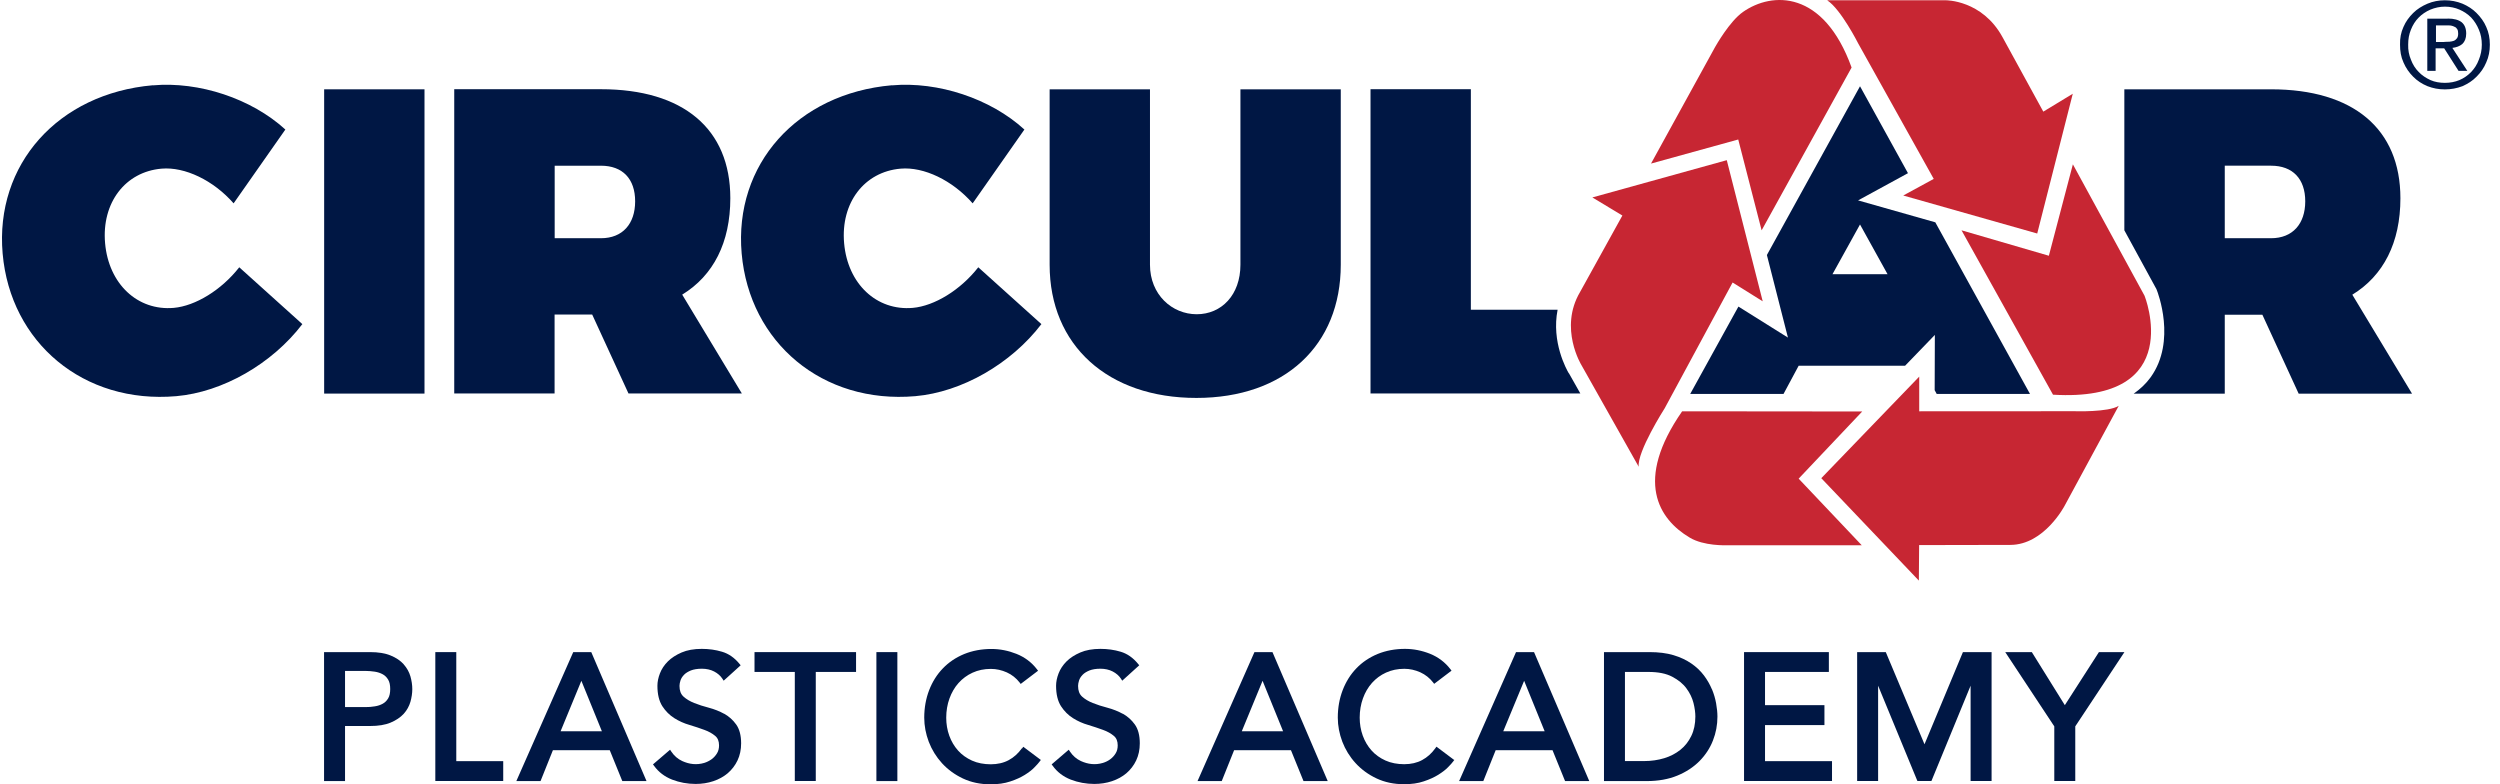
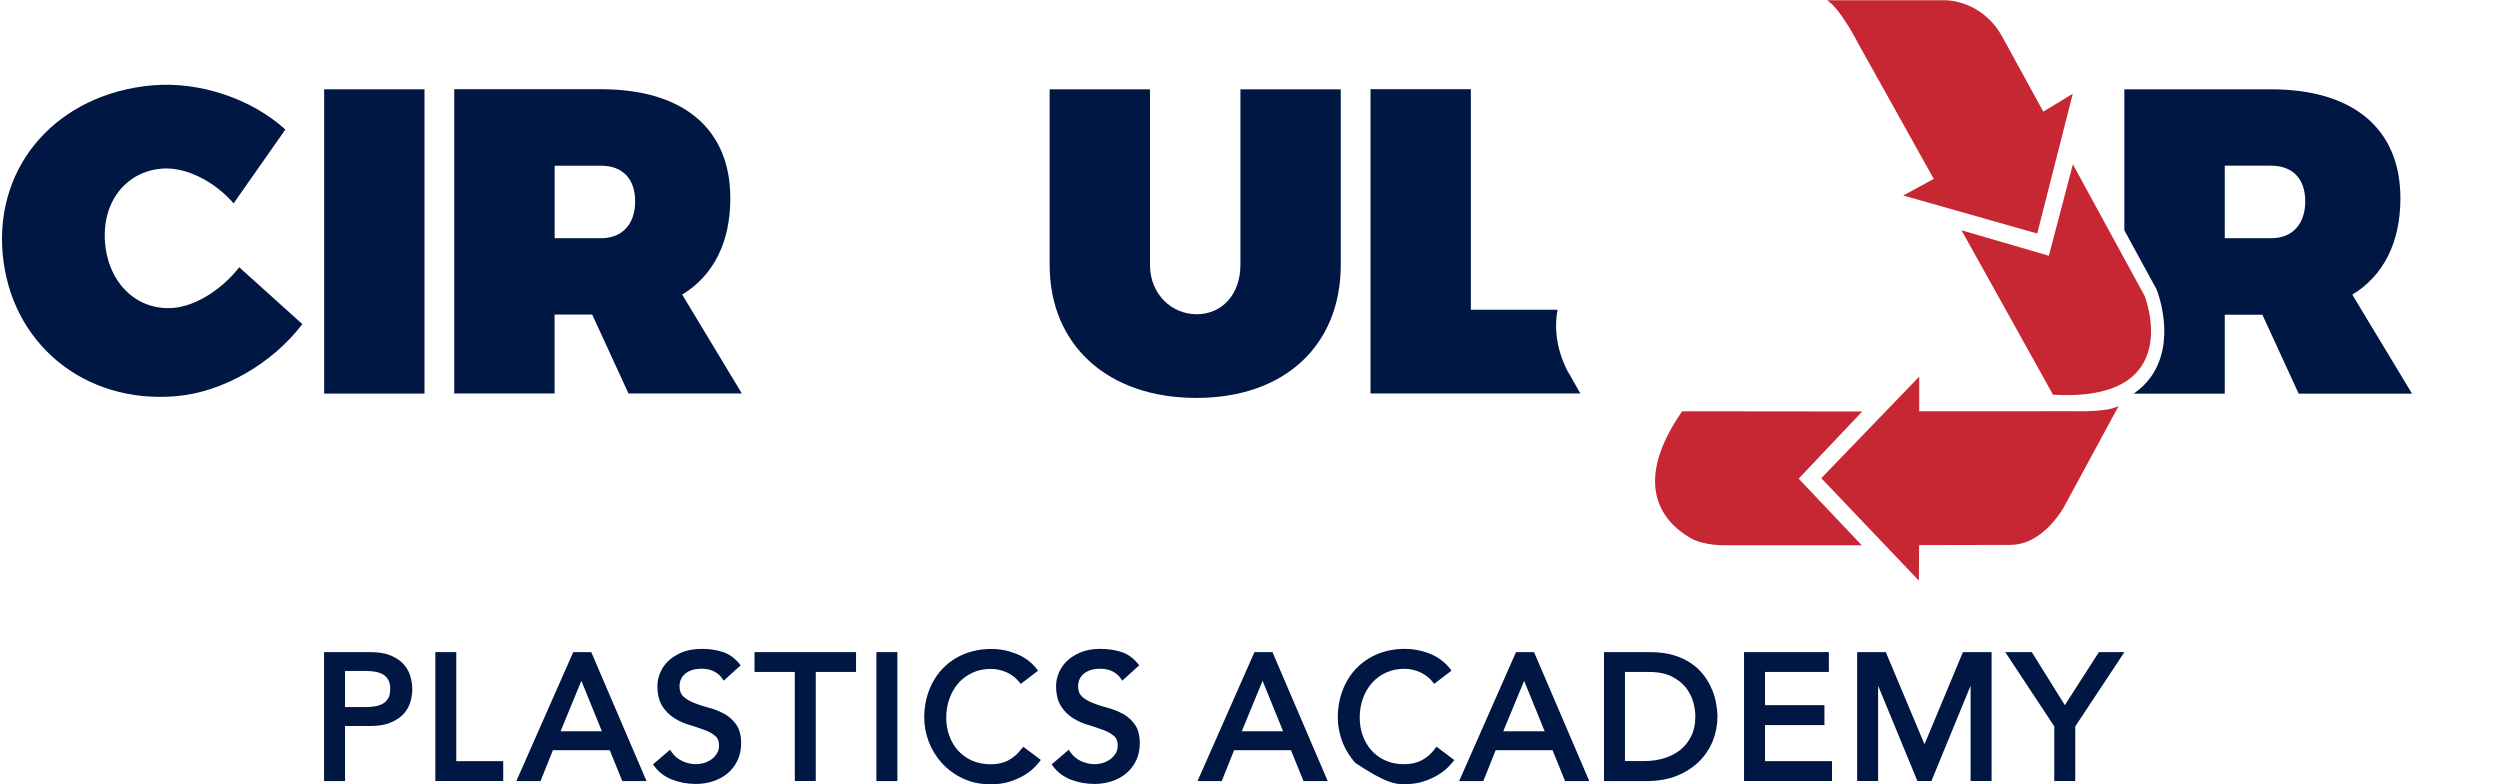
<svg xmlns="http://www.w3.org/2000/svg" width="204" height="64" viewBox="0 0 204 64" fill="none">
  <g id="Group 2301">
    <g id="Group">
      <path id="Vector" d="M32.942 54.205C32.678 53.912 32.324 53.671 31.879 53.49C31.434 53.302 30.869 53.212 30.198 53.212H26.443V63.736H28.155V59.242H30.198C30.869 59.242 31.434 59.152 31.879 58.963C32.324 58.775 32.678 58.534 32.942 58.248C33.206 57.955 33.387 57.623 33.493 57.262C33.591 56.908 33.643 56.562 33.643 56.23C33.643 55.899 33.591 55.553 33.493 55.199C33.387 54.838 33.206 54.507 32.942 54.213V54.205ZM31.841 56.223C31.841 56.539 31.789 56.795 31.676 56.983C31.562 57.172 31.419 57.322 31.238 57.42C31.05 57.526 30.831 57.601 30.582 57.638C30.326 57.684 30.07 57.699 29.806 57.699H28.155V54.747H29.806C30.07 54.747 30.326 54.77 30.582 54.808C30.824 54.845 31.05 54.921 31.238 55.026C31.419 55.124 31.562 55.274 31.676 55.463C31.789 55.651 31.841 55.907 31.841 56.223Z" fill="#001744" />
      <path id="Vector_2" d="M46.777 53.212L42.133 63.736H44.108L45.118 61.214H49.755L50.78 63.736H52.756L48.247 53.212H46.777ZM49.122 59.671H45.744L47.44 55.553L49.114 59.671H49.122Z" fill="#001744" />
      <path id="Vector_3" d="M59.096 58.248C58.712 58.037 58.297 57.872 57.844 57.751C57.407 57.638 57.008 57.51 56.653 57.367C56.306 57.232 56.005 57.051 55.771 56.84C55.553 56.637 55.447 56.358 55.447 55.967C55.447 55.831 55.477 55.681 55.53 55.515C55.583 55.357 55.681 55.207 55.816 55.064C55.952 54.921 56.141 54.808 56.374 54.71C56.608 54.619 56.91 54.567 57.272 54.567C57.633 54.567 57.988 54.642 58.274 54.793C58.561 54.943 58.787 55.139 58.945 55.38L59.051 55.545L60.438 54.288L60.34 54.168C59.933 53.671 59.458 53.34 58.915 53.181C58.395 53.023 57.837 52.948 57.264 52.948C56.631 52.948 56.073 53.046 55.62 53.242C55.168 53.438 54.783 53.686 54.497 53.972C54.203 54.266 53.984 54.597 53.849 54.951C53.713 55.304 53.645 55.643 53.645 55.959C53.645 56.652 53.781 57.209 54.045 57.623C54.309 58.03 54.64 58.361 55.025 58.602C55.409 58.843 55.824 59.031 56.276 59.159C56.706 59.287 57.106 59.423 57.475 59.558C57.829 59.686 58.123 59.852 58.357 60.047C58.568 60.221 58.674 60.477 58.674 60.823C58.674 61.071 58.621 61.29 58.508 61.47C58.395 61.659 58.244 61.824 58.071 61.952C57.89 62.08 57.686 62.186 57.468 62.253C56.834 62.441 56.239 62.359 55.673 62.103C55.311 61.937 55.017 61.681 54.783 61.335L54.678 61.177L53.283 62.374L53.374 62.494C53.736 62.999 54.233 63.375 54.844 63.616C55.447 63.849 56.095 63.97 56.766 63.97C57.272 63.97 57.754 63.895 58.206 63.744C58.659 63.593 59.051 63.375 59.383 63.096C59.714 62.81 59.986 62.464 60.182 62.05C60.378 61.636 60.476 61.169 60.476 60.657C60.476 60.01 60.34 59.49 60.069 59.114C59.805 58.745 59.473 58.451 59.081 58.233L59.096 58.248Z" fill="#001744" />
      <path id="Vector_4" d="M61.568 54.83H64.856V63.729H66.567V54.83H69.854V53.212H61.568V54.83Z" fill="#001744" />
      <path id="Vector_5" d="M73.225 53.212H71.514V63.736H73.225V53.212Z" fill="#001744" />
      <path id="Vector_6" d="M83.379 61.071C83.085 61.478 82.731 61.802 82.309 62.028C81.894 62.253 81.397 62.366 80.846 62.366C80.296 62.366 79.761 62.268 79.316 62.065C78.871 61.862 78.486 61.591 78.177 61.245C77.868 60.898 77.627 60.492 77.461 60.032C77.295 59.573 77.212 59.076 77.212 58.564C77.212 58.007 77.303 57.48 77.476 56.998C77.65 56.517 77.898 56.087 78.215 55.734C78.532 55.38 78.916 55.094 79.361 54.891C79.806 54.687 80.303 54.582 80.854 54.582C81.299 54.582 81.736 54.68 82.158 54.868C82.573 55.056 82.919 55.335 83.191 55.681L83.289 55.809L84.706 54.732L84.608 54.604C84.179 54.047 83.621 53.626 82.942 53.355C82.279 53.091 81.593 52.956 80.899 52.956C80.092 52.956 79.346 53.099 78.675 53.37C78.004 53.648 77.416 54.04 76.941 54.537C76.458 55.033 76.081 55.636 75.817 56.321C75.554 57.006 75.418 57.759 75.418 58.564C75.418 59.227 75.546 59.889 75.787 60.529C76.036 61.177 76.398 61.764 76.865 62.276C77.333 62.788 77.906 63.209 78.577 63.526C79.248 63.842 80.002 64 80.831 64C81.434 64 81.97 63.925 82.437 63.767C82.897 63.616 83.296 63.435 83.621 63.232C83.945 63.029 84.216 62.825 84.412 62.615C84.608 62.419 84.752 62.253 84.835 62.14L84.933 62.012L83.5 60.936L83.402 61.071H83.379Z" fill="#001744" />
      <path id="Vector_7" d="M91.62 58.248C91.235 58.037 90.82 57.872 90.368 57.751C89.931 57.638 89.531 57.51 89.177 57.367C88.83 57.232 88.529 57.051 88.295 56.84C88.076 56.637 87.971 56.358 87.971 55.967C87.971 55.831 88.001 55.681 88.054 55.515C88.106 55.357 88.204 55.207 88.34 55.064C88.476 54.921 88.664 54.808 88.898 54.71C89.132 54.619 89.433 54.567 89.795 54.567C90.157 54.567 90.511 54.642 90.798 54.793C91.084 54.943 91.311 55.139 91.469 55.38L91.574 55.545L92.962 54.288L92.864 54.168C92.457 53.671 91.982 53.34 91.446 53.181C90.926 53.023 90.368 52.948 89.795 52.948C89.162 52.948 88.604 53.046 88.152 53.242C87.699 53.438 87.322 53.678 87.028 53.972C86.734 54.266 86.516 54.597 86.38 54.951C86.244 55.304 86.176 55.643 86.176 55.959C86.176 56.652 86.312 57.209 86.576 57.623C86.84 58.03 87.171 58.361 87.556 58.602C87.941 58.843 88.355 59.031 88.808 59.159C89.23 59.287 89.637 59.423 90.006 59.558C90.361 59.686 90.655 59.852 90.888 60.047C91.1 60.221 91.205 60.477 91.205 60.823C91.205 61.071 91.152 61.29 91.039 61.47C90.926 61.659 90.775 61.824 90.602 61.952C90.421 62.088 90.217 62.186 89.999 62.253C89.365 62.441 88.77 62.359 88.204 62.103C87.843 61.937 87.549 61.681 87.315 61.335L87.209 61.177L85.814 62.374L85.905 62.494C86.267 62.999 86.764 63.375 87.375 63.616C87.978 63.849 88.627 63.97 89.298 63.97C89.803 63.97 90.285 63.895 90.738 63.744C91.19 63.593 91.582 63.375 91.914 63.096C92.245 62.81 92.517 62.464 92.713 62.05C92.909 61.636 93.007 61.169 93.007 60.657C93.007 60.01 92.871 59.49 92.6 59.114C92.336 58.745 92.004 58.451 91.612 58.233L91.62 58.248Z" fill="#001744" />
      <path id="Vector_8" d="M102.363 53.212L97.719 63.736H99.694L100.704 61.214H105.341L106.366 63.736H108.342L103.833 53.212H102.363ZM104.708 59.671H101.33L103.026 55.553L104.7 59.671H104.708Z" fill="#001744" />
-       <path id="Vector_9" d="M118.648 62.005L117.216 60.928L117.118 61.064C116.824 61.47 116.47 61.794 116.047 62.02C115.633 62.246 115.135 62.359 114.585 62.359C114.034 62.359 113.499 62.261 113.054 62.058C112.602 61.854 112.217 61.576 111.916 61.237C111.607 60.891 111.366 60.484 111.2 60.025C111.034 59.566 110.951 59.069 110.951 58.557C110.951 58 111.041 57.473 111.215 56.991C111.388 56.509 111.637 56.08 111.954 55.726C112.27 55.372 112.655 55.086 113.1 54.883C113.544 54.68 114.042 54.574 114.592 54.574C115.037 54.574 115.474 54.672 115.897 54.86C116.311 55.049 116.658 55.327 116.929 55.673L117.028 55.801L118.445 54.725L118.347 54.597C117.917 54.04 117.359 53.618 116.688 53.347C116.025 53.084 115.339 52.948 114.645 52.948C113.838 52.948 113.092 53.091 112.421 53.362C111.75 53.641 111.162 54.032 110.687 54.529C110.204 55.026 109.828 55.628 109.564 56.313C109.3 56.998 109.164 57.751 109.164 58.557C109.164 59.219 109.292 59.882 109.533 60.522C109.782 61.169 110.144 61.757 110.612 62.268C111.079 62.78 111.652 63.202 112.323 63.518C112.994 63.834 113.748 63.992 114.577 63.992C115.18 63.992 115.716 63.917 116.176 63.759C116.635 63.608 117.028 63.428 117.359 63.224C117.683 63.021 117.955 62.818 118.158 62.607C118.354 62.411 118.498 62.246 118.581 62.133L118.679 62.005H118.648Z" fill="#001744" />
+       <path id="Vector_9" d="M118.648 62.005L117.216 60.928L117.118 61.064C116.824 61.47 116.47 61.794 116.047 62.02C115.633 62.246 115.135 62.359 114.585 62.359C114.034 62.359 113.499 62.261 113.054 62.058C112.602 61.854 112.217 61.576 111.916 61.237C111.607 60.891 111.366 60.484 111.2 60.025C111.034 59.566 110.951 59.069 110.951 58.557C110.951 58 111.041 57.473 111.215 56.991C111.388 56.509 111.637 56.08 111.954 55.726C112.27 55.372 112.655 55.086 113.1 54.883C113.544 54.68 114.042 54.574 114.592 54.574C115.037 54.574 115.474 54.672 115.897 54.86C116.311 55.049 116.658 55.327 116.929 55.673L117.028 55.801L118.445 54.725L118.347 54.597C117.917 54.04 117.359 53.618 116.688 53.347C116.025 53.084 115.339 52.948 114.645 52.948C113.838 52.948 113.092 53.091 112.421 53.362C111.75 53.641 111.162 54.032 110.687 54.529C110.204 55.026 109.828 55.628 109.564 56.313C109.3 56.998 109.164 57.751 109.164 58.557C109.164 59.219 109.292 59.882 109.533 60.522C109.782 61.169 110.144 61.757 110.612 62.268C112.994 63.834 113.748 63.992 114.577 63.992C115.18 63.992 115.716 63.917 116.176 63.759C116.635 63.608 117.028 63.428 117.359 63.224C117.683 63.021 117.955 62.818 118.158 62.607C118.354 62.411 118.498 62.246 118.581 62.133L118.679 62.005H118.648Z" fill="#001744" />
      <path id="Vector_10" d="M123.707 53.212L119.168 63.503L119.062 63.736H121.038L122.048 61.214H126.685L127.71 63.736H129.685L125.177 53.212H123.707ZM126.044 59.671H122.666L124.37 55.553L126.044 59.671Z" fill="#001744" />
      <path id="Vector_11" d="M139.691 56.246C139.532 55.862 139.314 55.478 139.042 55.116C138.763 54.747 138.416 54.416 138.009 54.138C137.602 53.859 137.112 53.626 136.554 53.46C135.996 53.294 135.34 53.212 134.609 53.212H130.885V63.736H134.383C135.31 63.736 136.147 63.586 136.863 63.292C137.58 62.999 138.183 62.6 138.673 62.11C139.155 61.621 139.532 61.056 139.774 60.431C140.022 59.807 140.143 59.152 140.143 58.474C140.143 58.15 140.105 57.797 140.037 57.405C139.97 57.021 139.856 56.63 139.698 56.246H139.691ZM138.341 58.467C138.341 59.076 138.228 59.611 138.009 60.055C137.791 60.507 137.489 60.891 137.12 61.184C136.743 61.485 136.298 61.719 135.8 61.869C135.295 62.02 134.752 62.103 134.179 62.103H132.596V54.83H134.511C135.31 54.83 135.959 54.958 136.456 55.222C136.954 55.485 137.346 55.801 137.617 56.178C137.896 56.554 138.085 56.953 138.19 57.367C138.296 57.789 138.341 58.165 138.341 58.474V58.467Z" fill="#001744" />
      <path id="Vector_12" d="M144.026 59.167H148.874V57.541H144.026V54.83H149.235V53.212H142.314V63.729H149.492V62.11H144.026V59.167Z" fill="#001744" />
      <path id="Vector_13" d="M157.039 60.733L153.88 53.212H151.543V63.729H153.254V55.952L156.459 63.729H157.605L160.801 55.952V63.729H162.513V53.212H160.175L157.039 60.733Z" fill="#001744" />
      <path id="Vector_14" d="M171.272 53.212L168.49 57.541L165.843 53.287L165.798 53.212H163.627L167.63 59.272V63.729H169.342V59.272L173.353 53.212H171.272Z" fill="#001744" />
      <path id="Vector_15" d="M41.063 62.11H37.233V53.212H35.522V63.729H41.063V62.11Z" fill="#001744" />
    </g>
-     <path id="Vector_16" d="M199.447 3.418C199.605 3.418 199.741 3.403 199.884 3.403C200.013 3.388 200.141 3.366 200.239 3.328C200.359 3.275 200.427 3.2 200.495 3.117C200.563 3.012 200.586 2.891 200.586 2.726C200.586 2.583 200.563 2.462 200.51 2.379C200.457 2.289 200.382 2.221 200.299 2.191C200.209 2.138 200.126 2.116 199.998 2.086C199.877 2.071 199.786 2.071 199.651 2.071H198.776V3.426H199.462V3.411L199.447 3.418ZM199.741 1.514C200.246 1.514 200.616 1.619 200.872 1.815C201.113 2.018 201.242 2.319 201.242 2.741C201.242 3.132 201.121 3.403 200.925 3.591C200.714 3.765 200.442 3.87 200.111 3.908L201.332 5.782H200.616L199.447 3.945H198.746V5.782H198.067V1.521H199.741V1.506V1.514ZM196.733 4.871C196.876 5.255 197.087 5.594 197.366 5.873C197.63 6.151 197.954 6.362 198.324 6.535C198.678 6.693 199.093 6.761 199.507 6.761C199.922 6.761 200.329 6.686 200.691 6.535C201.061 6.377 201.377 6.151 201.649 5.873C201.913 5.594 202.131 5.263 202.274 4.871C202.433 4.487 202.516 4.081 202.516 3.644C202.516 3.208 202.44 2.793 202.274 2.417C202.116 2.033 201.905 1.709 201.649 1.431C201.37 1.152 201.053 0.941 200.691 0.783C200.337 0.625 199.922 0.542 199.507 0.542C199.093 0.542 198.686 0.633 198.324 0.783C197.954 0.941 197.623 1.167 197.366 1.431C197.087 1.709 196.884 2.041 196.733 2.417C196.575 2.801 196.507 3.192 196.507 3.644C196.492 4.081 196.575 4.495 196.733 4.871ZM196.122 2.199C196.311 1.755 196.582 1.393 196.914 1.062C197.246 0.731 197.645 0.49 198.083 0.301C198.527 0.113 199.01 0.023 199.5 0.023C199.99 0.023 200.48 0.113 200.94 0.301C201.377 0.49 201.769 0.738 202.086 1.062C202.418 1.393 202.697 1.77 202.878 2.199C203.081 2.643 203.172 3.125 203.172 3.644C203.172 4.164 203.081 4.645 202.878 5.09C202.689 5.549 202.418 5.925 202.086 6.257C201.754 6.603 201.37 6.836 200.94 7.032C200.48 7.205 200.013 7.295 199.5 7.295C198.987 7.295 198.535 7.205 198.083 7.032C197.63 6.844 197.246 6.595 196.914 6.257C196.582 5.925 196.318 5.549 196.122 5.09C195.919 4.645 195.843 4.164 195.843 3.644C195.828 3.125 195.919 2.643 196.122 2.199Z" fill="#001744" />
    <path id="Vector_17" d="M109.407 7.288H101.219V21.6C101.219 24.076 99.666 25.642 97.653 25.642C95.64 25.642 93.838 24.046 93.838 21.6V7.288H85.65V21.6C85.65 28.187 90.415 32.471 97.623 32.471C104.83 32.471 109.407 28.18 109.407 21.6V7.288Z" fill="#001744" />
-     <path id="Vector_18" d="M72.779 6.957C65.044 7.634 59.88 13.416 60.52 20.689C61.161 27.961 67.125 32.983 74.687 32.328C78.487 31.996 82.505 29.685 84.978 26.448L79.828 21.81C78.366 23.677 76.247 24.965 74.483 25.123C71.528 25.379 69.175 23.166 68.881 19.853C68.587 16.54 70.532 14.018 73.488 13.762C75.388 13.597 77.718 14.711 79.369 16.593L83.591 10.57C80.824 8.041 76.549 6.633 72.787 6.964L72.779 6.957Z" fill="#001744" />
    <path id="Vector_19" d="M55.673 24.039C58.214 22.48 59.594 19.793 59.594 16.172C59.594 10.503 55.749 7.28 49.039 7.28H37.066V32.109H45.254V25.665H48.322L51.285 32.109H60.536L55.666 24.039H55.673ZM49.039 19.439H45.262V13.522H49.039C50.803 13.522 51.828 14.591 51.828 16.428C51.828 18.265 50.803 19.439 49.039 19.439Z" fill="#001744" />
    <path id="Vector_20" d="M34.639 7.288H26.451V32.117H34.639V7.288Z" fill="#001744" />
    <path id="Vector_21" d="M12.473 6.957C4.738 7.634 -0.419 13.416 0.215 20.689C0.848 27.954 6.819 32.983 14.381 32.328C18.181 31.996 22.199 29.685 24.672 26.448L19.523 21.81C18.06 23.677 15.941 24.965 14.177 25.123C11.222 25.379 8.87 23.166 8.576 19.853C8.282 16.54 10.227 14.018 13.182 13.762C15.082 13.597 17.412 14.711 19.063 16.593L23.285 10.57C20.518 8.041 16.243 6.633 12.481 6.964L12.473 6.957Z" fill="#001744" />
    <path id="Vector_22" fill-rule="evenodd" clip-rule="evenodd" d="M149.123 0.023H158.773C158.773 0.023 161.736 -0.015 163.402 3.027L166.734 9.11L169.139 7.649L166.237 19.055L155.305 15.953L157.793 14.598L151.626 3.539C151.626 3.539 150.223 0.761 149.107 0.031L149.123 0.023Z" fill="#C72633" />
    <path id="Vector_23" fill-rule="evenodd" clip-rule="evenodd" d="M172.894 33.103L168.476 41.264C168.476 41.264 166.817 44.456 164.05 44.464L156.601 44.479L156.579 47.377L148.617 39.02L156.609 30.732V33.562L169.275 33.555C169.275 33.555 172.049 33.653 172.894 33.111V33.103Z" fill="#C72633" />
-     <path id="Vector_24" fill-rule="evenodd" clip-rule="evenodd" d="M133.728 38.102L129.053 29.806C129.053 29.806 127.184 26.787 128.933 23.828L132.386 17.587L129.936 16.111L140.905 13.07L143.838 24.588L141.38 23.053L135.839 33.314C135.839 33.314 133.554 36.89 133.72 38.11L133.728 38.102Z" fill="#C72633" />
    <path id="Vector_25" fill-rule="evenodd" clip-rule="evenodd" d="M160.055 18.791L167.187 20.869L169.147 13.409L174.997 24.137C174.997 24.137 178.488 32.855 167.526 32.207L160.055 18.784V18.791Z" fill="#C72633" />
    <path id="Vector_26" fill-rule="evenodd" clip-rule="evenodd" d="M151.957 33.577L146.77 39.058L151.919 44.494H140.95C140.814 44.494 139.035 44.562 137.881 43.869C135.356 42.371 133.327 39.231 137.263 33.562L151.964 33.577H151.957Z" fill="#C72633" />
-     <path id="Vector_27" fill-rule="evenodd" clip-rule="evenodd" d="M143.747 18.791L141.84 11.383L134.723 13.348L139.955 3.832C140.023 3.719 141.139 1.732 142.232 0.972C144.607 -0.692 148.806 -0.82 151.09 5.511L143.755 18.784L143.747 18.791Z" fill="#C72633" />
-     <path id="Vector_28" d="M157.906 18.137L151.619 16.352L155.69 14.131L151.777 7.039L144.178 20.809L145.896 27.547L141.855 25.017L137.92 32.147H145.535L146.771 29.843H155.456L157.884 27.329L157.869 31.838L158.035 32.147H165.649L157.914 18.129L157.906 18.137ZM151.777 22.375H149.53L151.777 18.317L154.024 22.375H151.777Z" fill="#001744" />
    <path id="Vector_29" d="M128.013 30.461C127.832 30.152 126.581 27.916 127.101 25.273H120.022V7.28H111.834V32.109H128.956L128.021 30.453L128.013 30.461Z" fill="#001744" />
    <path id="Vector_30" d="M191.953 24.046C194.493 22.488 195.873 19.8 195.873 16.179C195.873 10.51 192.028 7.288 185.318 7.288H173.346V18.791L175.962 23.587L175.992 23.662C176.06 23.828 177.62 27.833 175.494 30.784C175.117 31.304 174.65 31.748 174.107 32.124H181.541V25.68H184.609L187.572 32.124H196.823L191.953 24.054V24.046ZM185.318 19.439H181.541V13.521H185.318C187.082 13.521 188.108 14.591 188.108 16.427C188.108 18.264 187.082 19.439 185.318 19.439Z" fill="#001744" />
  </g>
</svg>